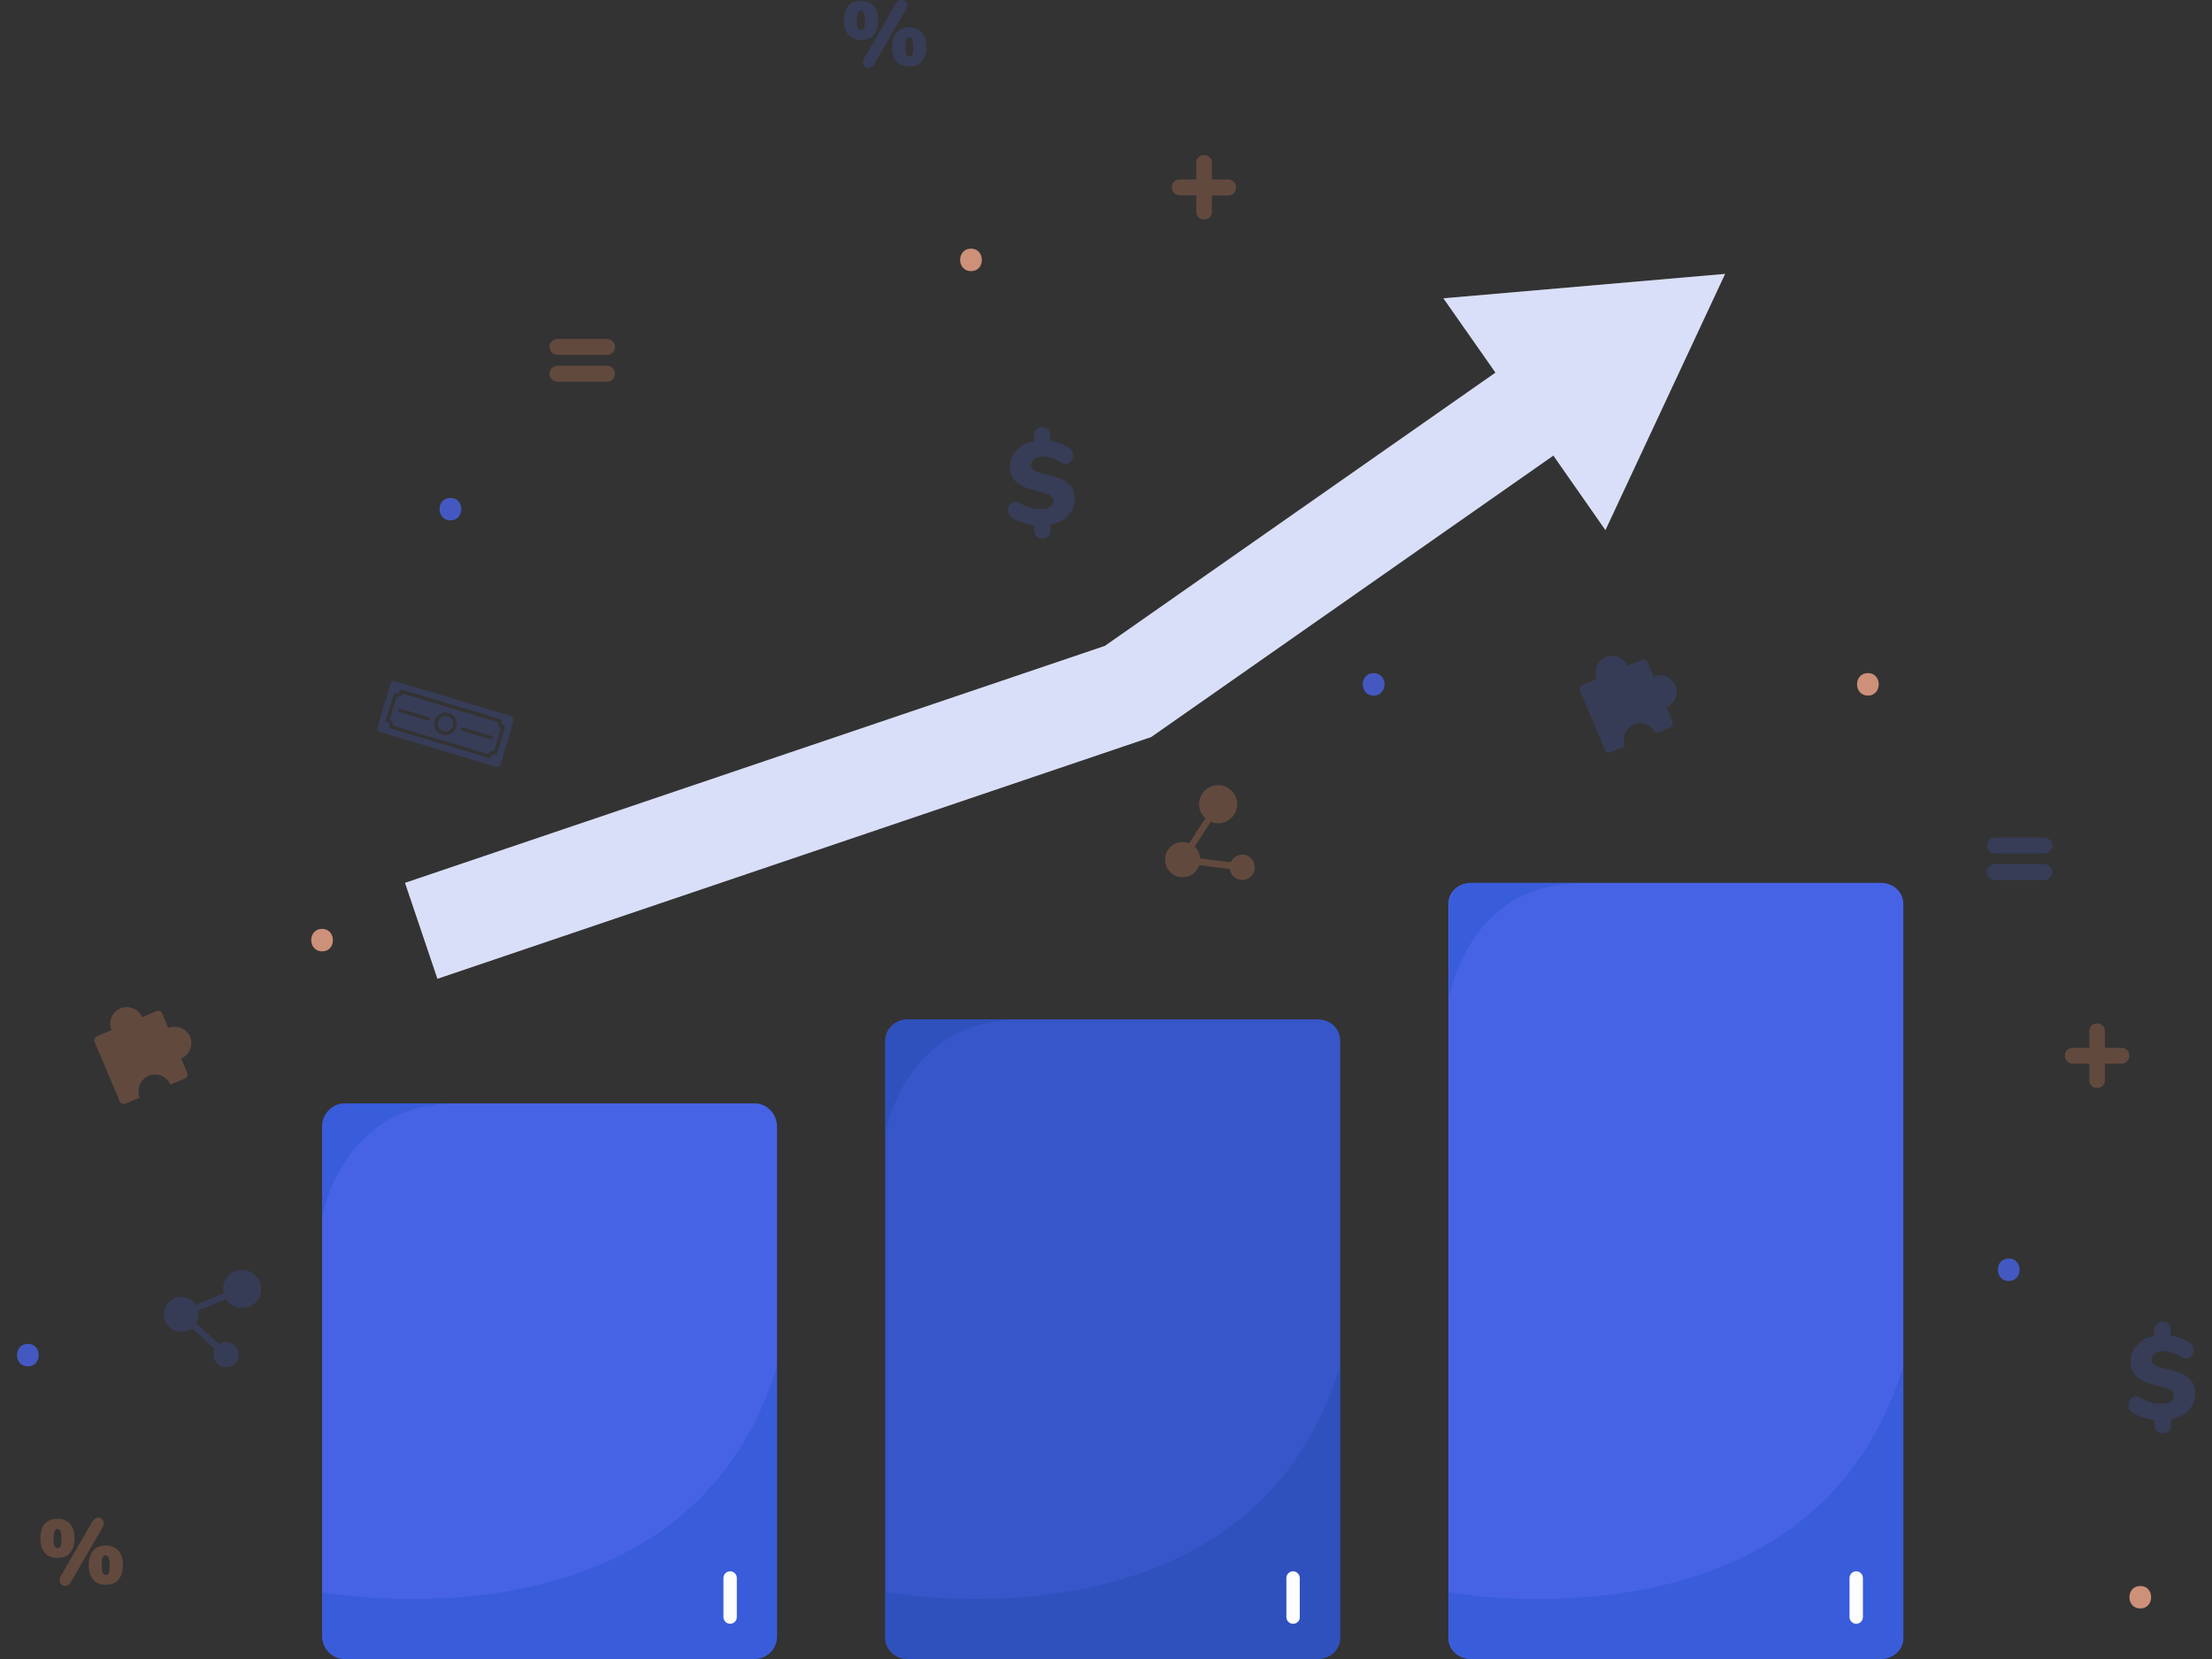
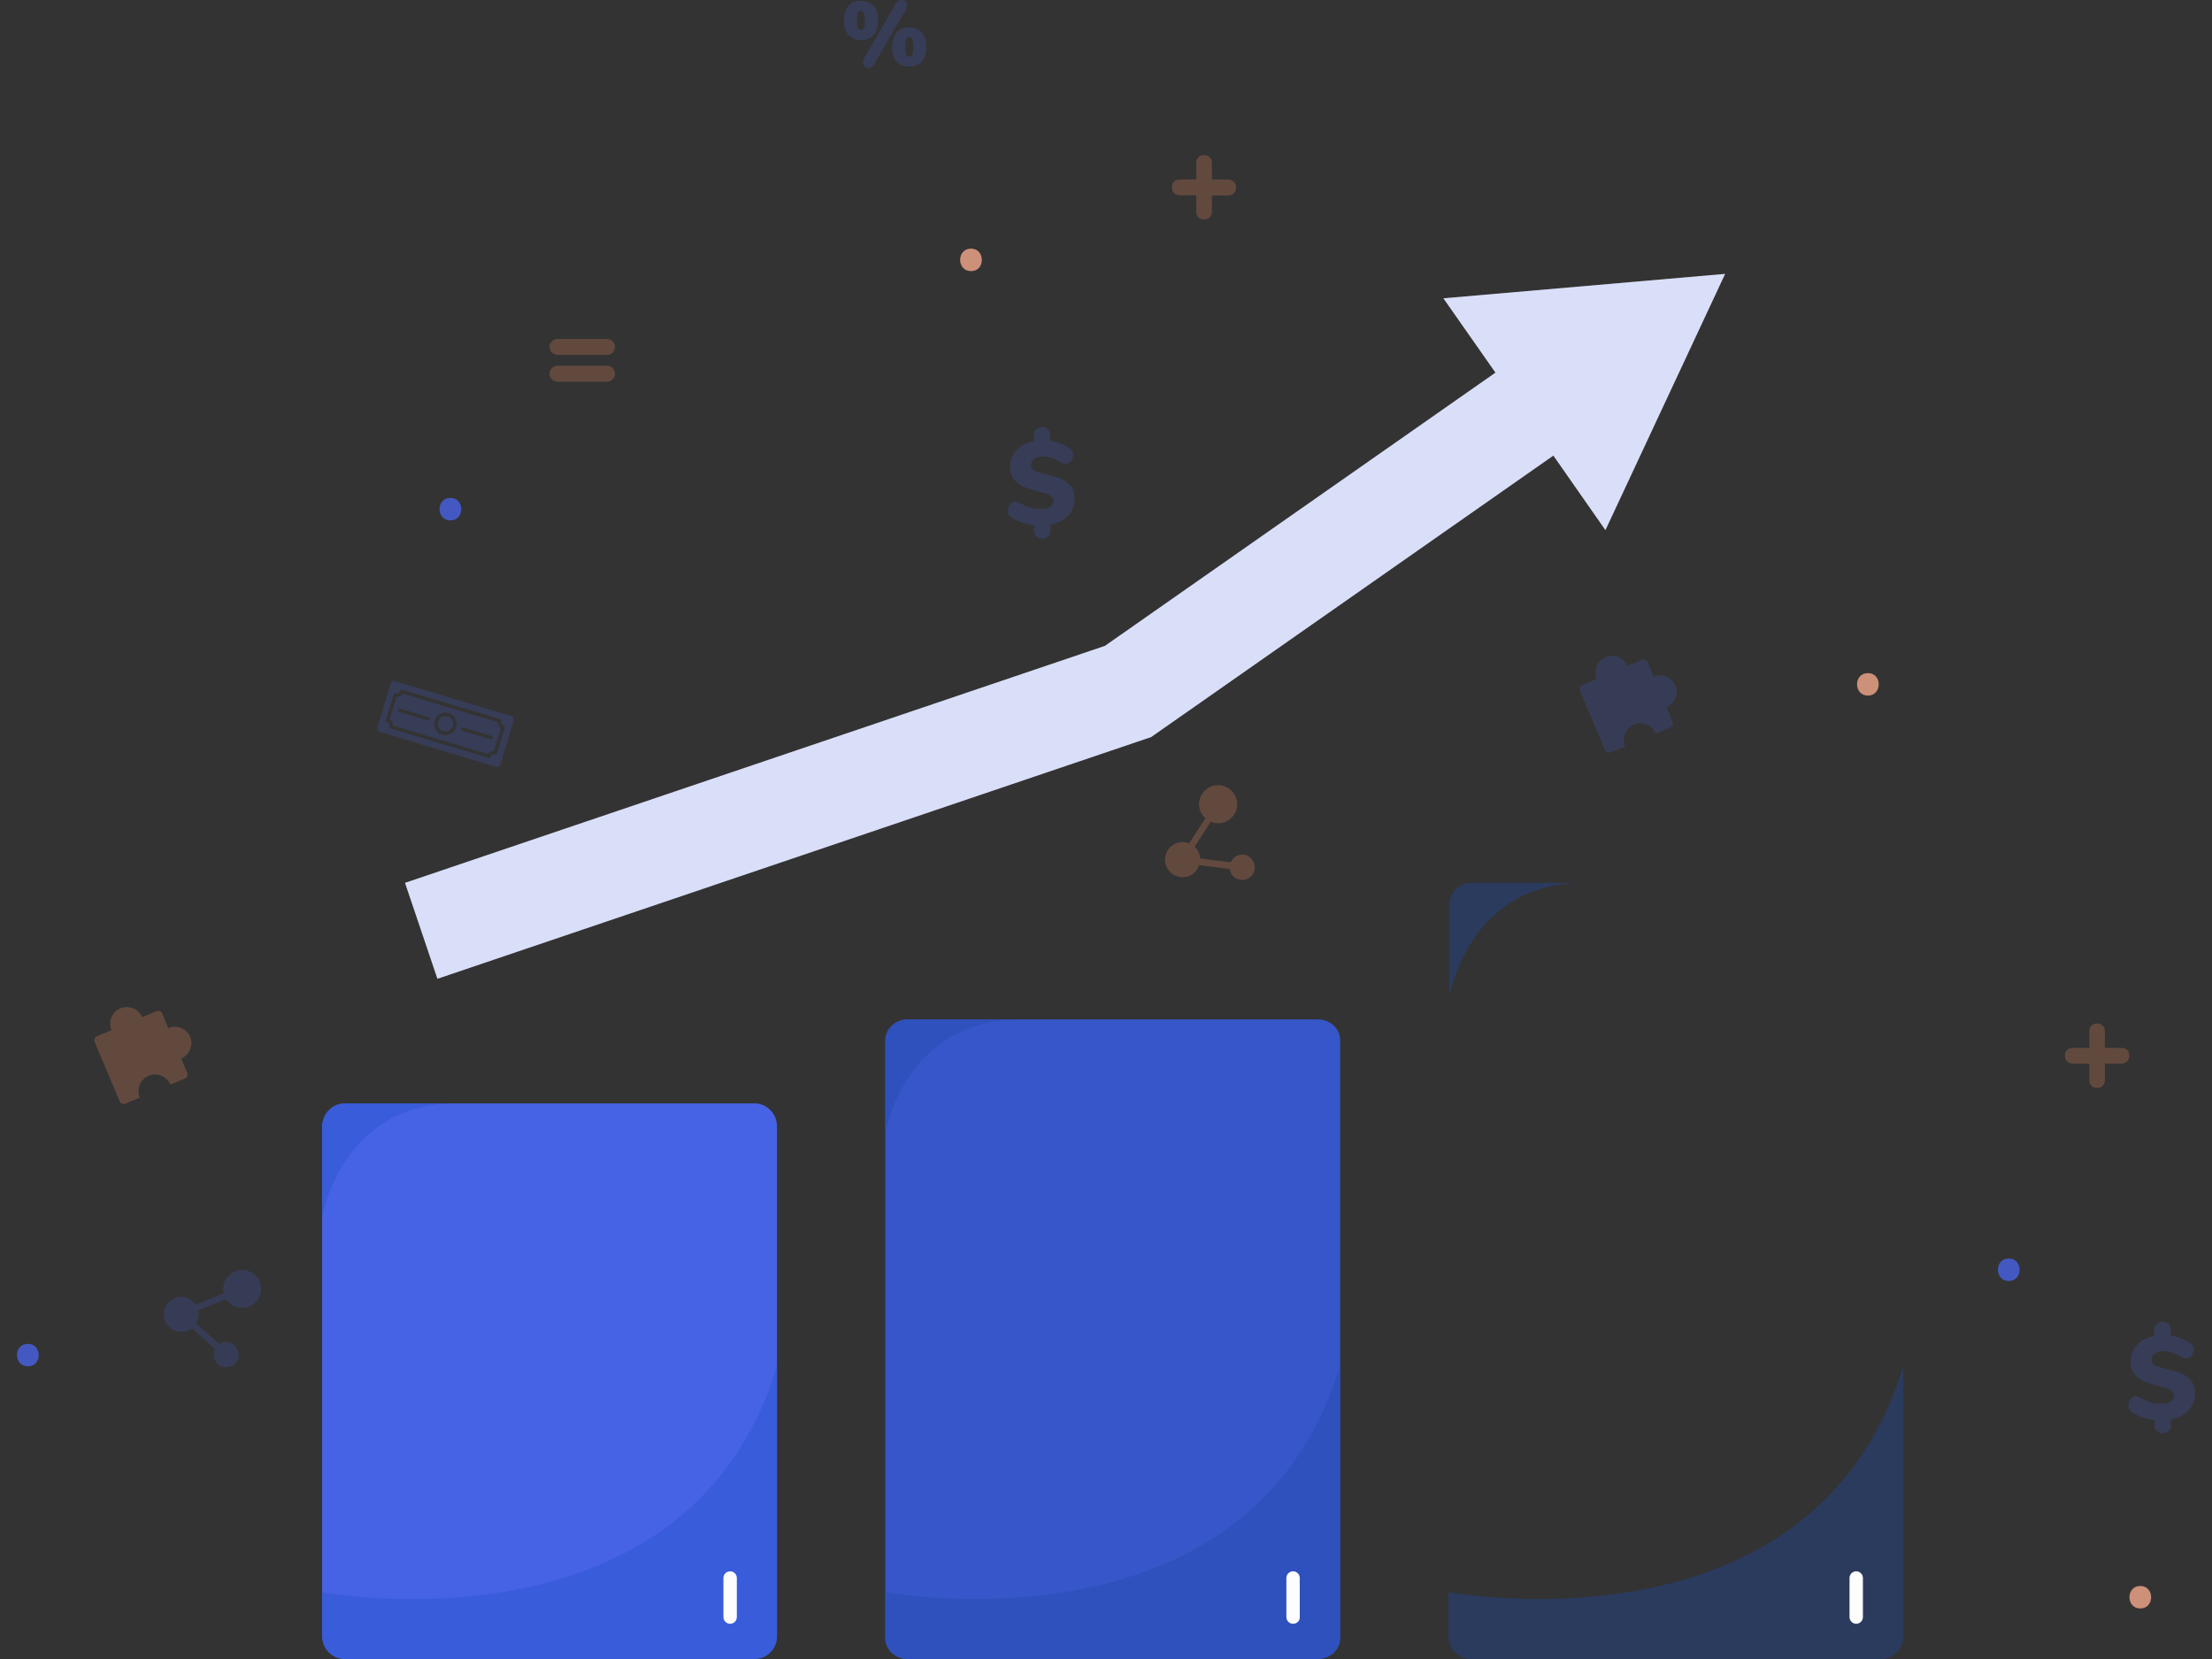
<svg xmlns="http://www.w3.org/2000/svg" version="1.1" id="_x31_c51936f-ad83-4493-a1e8-5a7ca1846cda" x="0px" y="0px" viewBox="0 0 1024 768" style="enable-background:new 0 0 1024 768;" xml:space="preserve">
  <rect x="0" y="0" width="1024" height="768" fill="#333333" stroke="none" />
  <style type="text/css">
	.st0{fill:#FFFFFF;}
	.st1{opacity:0.2;fill:#4763E5;}
	.st2{opacity:0.8;}
	.st3{fill:#F4A88B;}
	.st4{fill:#4763E5;}
	.st5{opacity:0.2;}
	.st6{opacity:0.25;}
	.st7{fill:#F08D61;}
	.st8{opacity:0.25;fill:#F08D61;}
	.st9{opacity:0.3;fill:#194DC2;}
	.st10{fill:#FDFDFD;}
	.st11{fill:#3656C9;}
	.st12{opacity:0.55;fill:#294DB2;}
</style>
  <g>
    <g>
      <polygon class="st0" points="798.6,126.8 668.2,138.1 692.3,172.5 511.5,299 187.5,408.7 202.5,453.1 532.9,341.2 719.1,210.9     743.2,245.4   " />
      <polygon class="st1" points="798.6,126.8 668.2,138.1 692.3,172.5 511.5,299 187.5,408.7 202.5,453.1 532.9,341.2 719.1,210.9     743.2,245.4   " />
    </g>
    <g class="st2">
      <path class="st3" d="M449.5,115.1c-6.7,0-6.7,10.4,0,10.4C456.2,125.6,456.2,115.1,449.5,115.1z" />
      <path class="st3" d="M990.8,734.2c-6.7,0-6.7,10.4,0,10.4C997.5,744.6,997.5,734.2,990.8,734.2z" />
      <path class="st3" d="M864.7,311.6c-6.7,0-6.7,10.4,0,10.4C871.4,322,871.4,311.6,864.7,311.6z" />
-       <path class="st4" d="M635.9,311.6c-6.7,0-6.7,10.4,0,10.4C642.6,322,642.6,311.6,635.9,311.6z" />
      <path class="st4" d="M929.9,582.6c-6.7,0-6.7,10.4,0,10.4C936.6,593,936.6,582.6,929.9,582.6z" />
      <path class="st4" d="M12.9,622.1c-6.7,0-6.7,10.4,0,10.4C19.6,632.6,19.6,622.1,12.9,622.1z" />
-       <path class="st3" d="M149.1,430c-6.7,0-6.7,10.4,0,10.4C155.8,440.5,155.8,430,149.1,430z" />
      <path class="st4" d="M208.5,230.5c-6.7,0-6.7,10.4,0,10.4C215.2,240.9,215.2,230.5,208.5,230.5z" />
    </g>
    <g>
      <g class="st5">
        <path class="st4" d="M494.4,238.8c-2,2.1-4.7,3.4-8.1,4.1v2.7c0,1.1-0.4,2-1.1,2.7c-0.7,0.7-1.6,1-2.7,1c-1.1,0-2-0.3-2.7-1     c-0.7-0.7-1.1-1.6-1.1-2.7v-2.4c-4-0.5-7.5-1.7-10.3-3.5c-0.7-0.4-1.1-0.9-1.4-1.4c-0.3-0.5-0.4-1.2-0.4-2c0-1.1,0.3-2,1-2.8     c0.6-0.8,1.4-1.2,2.3-1.2c0.4,0,0.9,0.1,1.3,0.2c0.4,0.1,1,0.4,1.7,0.8c1.6,0.9,3.1,1.5,4.5,1.8c1.4,0.4,2.8,0.5,4.4,0.5     c1.9,0,3.4-0.3,4.4-1c1-0.6,1.5-1.6,1.5-2.9c0-0.8-0.3-1.4-0.9-1.9c-0.6-0.5-1.3-0.9-2.2-1.2c-0.9-0.3-2.2-0.7-3.9-1.1     c-2.7-0.7-4.9-1.4-6.7-2.1c-1.7-0.7-3.2-1.8-4.5-3.3c-1.3-1.5-1.9-3.5-1.9-6.1c0-2.9,1-5.4,3-7.6c2-2.1,4.7-3.6,8-4.2v-2.7     c0-1.1,0.4-2,1.1-2.7c0.7-0.7,1.6-1.1,2.7-1.1c1.1,0,2,0.3,2.7,1c0.7,0.7,1.1,1.6,1.1,2.7v2.6c3,0.5,5.9,1.6,8.8,3.4     c0.7,0.4,1.1,0.9,1.4,1.4c0.3,0.5,0.4,1.2,0.4,1.9c0,1.1-0.3,2-1,2.8c-0.7,0.8-1.4,1.2-2.3,1.2c-0.4,0-0.9-0.1-1.3-0.2     c-0.4-0.1-1-0.4-1.7-0.8c-0.3-0.1-0.8-0.4-1.7-0.9c-0.9-0.5-1.8-0.8-2.8-1.1c-1-0.3-2.1-0.4-3.2-0.4c-1.6,0-3,0.4-4,1.1     c-1,0.7-1.5,1.7-1.5,2.9c0,1.2,0.6,2,1.7,2.6c1.2,0.6,3,1.2,5.5,1.7c2.7,0.6,4.9,1.3,6.6,2c1.7,0.7,3.2,1.8,4.5,3.3     c1.3,1.5,1.9,3.6,1.9,6.1C497.4,234.2,496.4,236.7,494.4,238.8z" />
      </g>
      <g class="st5">
        <path class="st4" d="M1013.1,653c-2,2.1-4.7,3.4-8.1,4.1v2.7c0,1.1-0.4,2-1.1,2.7c-0.7,0.7-1.6,1-2.7,1c-1.1,0-2-0.3-2.7-1     c-0.7-0.7-1.1-1.6-1.1-2.7v-2.4c-4-0.5-7.5-1.7-10.3-3.5c-0.7-0.4-1.1-0.9-1.4-1.4c-0.3-0.5-0.4-1.2-0.4-2c0-1.1,0.3-2,1-2.8     c0.6-0.8,1.4-1.2,2.3-1.2c0.4,0,0.9,0.1,1.3,0.2c0.4,0.1,1,0.4,1.7,0.8c1.6,0.9,3.1,1.5,4.5,1.8c1.4,0.4,2.8,0.5,4.4,0.5     c1.9,0,3.4-0.3,4.4-1c1-0.6,1.5-1.6,1.5-2.9c0-0.8-0.3-1.4-0.9-1.9c-0.6-0.5-1.3-0.9-2.2-1.2c-0.9-0.3-2.2-0.7-3.9-1.1     c-2.7-0.7-4.9-1.4-6.7-2.1c-1.7-0.7-3.2-1.8-4.5-3.3c-1.3-1.5-1.9-3.5-1.9-6.1c0-2.9,1-5.4,3-7.6c2-2.1,4.7-3.6,8-4.2v-2.7     c0-1.1,0.4-2,1.1-2.7c0.7-0.7,1.6-1.1,2.7-1.1c1.1,0,2,0.3,2.7,1c0.7,0.7,1.1,1.6,1.1,2.7v2.6c3,0.5,5.9,1.6,8.8,3.4     c0.7,0.4,1.1,0.9,1.4,1.4c0.3,0.5,0.4,1.2,0.4,1.9c0,1.1-0.3,2-1,2.8c-0.7,0.8-1.4,1.2-2.3,1.2c-0.4,0-0.9-0.1-1.3-0.2     c-0.4-0.1-1-0.4-1.7-0.8c-0.3-0.1-0.8-0.4-1.7-0.9c-0.9-0.5-1.8-0.8-2.8-1.1c-1-0.3-2.1-0.4-3.2-0.4c-1.6,0-3,0.4-4,1.1     c-1,0.7-1.5,1.7-1.5,2.9c0,1.2,0.6,2,1.7,2.6c1.2,0.6,3,1.2,5.5,1.7c2.7,0.6,4.9,1.3,6.6,2c1.7,0.7,3.2,1.8,4.5,3.3     c1.3,1.5,1.9,3.6,1.9,6.1C1016.1,648.4,1015.1,650.9,1013.1,653z" />
      </g>
      <g class="st6">
        <path class="st7" d="M571.2,84.2c0.7,0.7,1,1.5,1,2.6c0,1-0.3,1.9-1,2.6c-0.7,0.7-1.5,1.1-2.6,1.1H561V98c0,1-0.3,1.9-1,2.6     c-0.7,0.7-1.5,1-2.6,1c-1,0-1.9-0.3-2.6-1c-0.7-0.7-1-1.5-1-2.6v-7.6h-7.7c-1,0-1.9-0.4-2.6-1.1c-0.7-0.7-1-1.6-1-2.6     c0-1,0.3-1.9,1-2.6c0.7-0.7,1.5-1,2.6-1h7.7v-7.7c0-1,0.3-1.9,1-2.6c0.7-0.7,1.5-1,2.6-1c1,0,1.9,0.3,2.6,1c0.7,0.7,1,1.5,1,2.6     v7.7h7.7C569.7,83.1,570.5,83.5,571.2,84.2z" />
      </g>
      <g class="st6">
        <path class="st7" d="M984.7,486.1c0.7,0.7,1,1.5,1,2.6c0,1-0.3,1.9-1,2.6c-0.7,0.7-1.5,1.1-2.6,1.1h-7.7v7.6c0,1-0.3,1.9-1,2.6     c-0.7,0.7-1.5,1-2.6,1c-1,0-1.9-0.3-2.6-1c-0.7-0.7-1-1.5-1-2.6v-7.6h-7.7c-1,0-1.9-0.4-2.6-1.1c-0.7-0.7-1-1.6-1-2.6     c0-1,0.3-1.9,1-2.6c0.7-0.7,1.5-1,2.6-1h7.7v-7.7c0-1,0.3-1.9,1-2.6c0.7-0.7,1.5-1,2.6-1c1,0,1.9,0.3,2.6,1c0.7,0.7,1,1.5,1,2.6     v7.7h7.7C983.2,485.1,984,485.4,984.7,486.1z" />
      </g>
      <g class="st5">
        <path class="st4" d="M392.8,16.2c-1.4-1.6-2.1-3.8-2.1-6.8c0-2.9,0.7-5.1,2.1-6.7c1.4-1.6,3.3-2.3,5.8-2.3s4.4,0.8,5.8,2.3     c1.4,1.6,2.1,3.8,2.1,6.7c0,3-0.7,5.2-2.1,6.8c-1.4,1.6-3.3,2.3-5.8,2.3S394.2,17.7,392.8,16.2z M400,12.9     c0.3-0.7,0.4-1.9,0.4-3.5c0-1.6-0.2-2.7-0.5-3.4c-0.3-0.7-0.8-1-1.4-1c-0.6,0-1.1,0.3-1.4,1c-0.3,0.7-0.4,1.8-0.4,3.4     c0,1.7,0.1,2.8,0.4,3.5c0.3,0.7,0.8,1,1.4,1S399.8,13.6,400,12.9z M403.6,31c-0.5,0.3-1,0.5-1.5,0.5c-0.7,0-1.3-0.3-1.8-0.8     c-0.5-0.5-0.8-1.1-0.8-1.9c0-0.6,0.2-1.3,0.6-2l14.5-25c0.4-0.6,0.8-1.1,1.3-1.4c0.5-0.3,1-0.5,1.5-0.5c0.7,0,1.3,0.2,1.8,0.7     c0.5,0.5,0.7,1.1,0.7,1.9c0,0.6-0.2,1.3-0.6,2l-14.5,25C404.6,30.2,404.1,30.7,403.6,31z M415.1,28.5c-1.4-1.6-2.1-3.8-2.1-6.8     c0-2.9,0.7-5.1,2.1-6.7c1.4-1.6,3.3-2.3,5.8-2.3c2.5,0,4.4,0.8,5.8,2.3c1.4,1.6,2.1,3.8,2.1,6.7c0,3-0.7,5.2-2.1,6.8     c-1.4,1.6-3.3,2.3-5.8,2.3C418.5,30.9,416.5,30.1,415.1,28.5z M422.4,25.3c0.3-0.7,0.4-1.9,0.4-3.5c0-1.6-0.2-2.8-0.5-3.5     c-0.3-0.7-0.8-1.1-1.4-1.1c-0.6,0-1.1,0.3-1.4,1c-0.3,0.7-0.4,1.8-0.4,3.5c0,1.7,0.1,2.8,0.4,3.5c0.3,0.7,0.8,1,1.4,1     C421.6,26.3,422.1,26,422.4,25.3z" />
      </g>
      <g class="st6">
-         <path class="st7" d="M20.8,718.9c-1.4-1.6-2.1-3.8-2.1-6.8c0-2.9,0.7-5.1,2.1-6.7c1.4-1.6,3.3-2.3,5.8-2.3c2.5,0,4.4,0.8,5.8,2.3     c1.4,1.6,2.1,3.8,2.1,6.7c0,3-0.7,5.2-2.1,6.8c-1.4,1.6-3.3,2.3-5.8,2.3C24.2,721.3,22.2,720.5,20.8,718.9z M28.1,715.7     c0.3-0.7,0.4-1.9,0.4-3.5c0-1.6-0.2-2.7-0.5-3.4c-0.3-0.7-0.8-1-1.4-1c-0.6,0-1.1,0.3-1.4,1c-0.3,0.7-0.4,1.8-0.4,3.4     c0,1.7,0.1,2.8,0.4,3.5c0.3,0.7,0.8,1,1.4,1C27.3,716.7,27.8,716.4,28.1,715.7z M31.7,733.7c-0.5,0.3-1,0.5-1.5,0.5     c-0.7,0-1.3-0.3-1.8-0.8c-0.5-0.5-0.8-1.1-0.8-1.9c0-0.6,0.2-1.3,0.6-2l14.5-25c0.4-0.6,0.8-1.1,1.3-1.4c0.5-0.3,1-0.5,1.5-0.5     c0.7,0,1.3,0.2,1.8,0.7c0.5,0.5,0.7,1.1,0.7,1.9c0,0.6-0.2,1.3-0.6,2l-14.5,25C32.6,733,32.1,733.4,31.7,733.7z M43.2,731.3     c-1.4-1.6-2.1-3.8-2.1-6.8c0-2.9,0.7-5.1,2.1-6.7c1.4-1.6,3.3-2.3,5.8-2.3c2.5,0,4.4,0.8,5.8,2.3c1.4,1.6,2.1,3.8,2.1,6.7     c0,3-0.7,5.2-2.1,6.8c-1.4,1.6-3.3,2.3-5.8,2.3C46.5,733.6,44.6,732.9,43.2,731.3z M50.4,728.1c0.3-0.7,0.4-1.9,0.4-3.5     c0-1.6-0.2-2.8-0.5-3.5c-0.3-0.7-0.8-1.1-1.4-1.1c-0.6,0-1.1,0.3-1.4,1c-0.3,0.7-0.4,1.8-0.4,3.5c0,1.7,0.1,2.8,0.4,3.5     c0.3,0.7,0.8,1,1.4,1C49.6,729.1,50.1,728.7,50.4,728.1z" />
-       </g>
+         </g>
      <path class="st8" d="M573.4,395.9c-1.7,0.5-3,1.8-3.6,3.3l-14.2-1.8c0-0.7-0.1-1.3-0.4-2c-0.4-1.4-1.2-2.5-2.2-3.4l7.5-11.6    c1.9,0.8,4,1,6.1,0.3c4.6-1.5,7.2-6.4,5.7-11.1c-1.5-4.6-6.4-7.2-11.1-5.7c-4.6,1.5-7.2,6.4-5.7,11.1c0.5,1.5,1.4,2.8,2.5,3.8    l-7.5,11.6c-1.7-0.7-3.6-0.8-5.5-0.2c-4.3,1.4-6.6,5.9-5.3,10.2c1.4,4.3,5.9,6.6,10.2,5.3c2.6-0.8,4.5-2.8,5.2-5.2l14.2,1.8    c0,0.3,0.1,0.7,0.2,1c1,3.1,4.2,4.7,7.3,3.8c3.1-1,4.8-4.2,3.8-7.3C579.7,396.6,576.4,394.9,573.4,395.9z" />
      <path class="st1" d="M106.3,621.5c-1.7-0.5-3.5-0.2-4.9,0.7l-10.6-9.6c0.3-0.6,0.6-1.2,0.8-1.8c0.4-1.4,0.5-2.8,0.2-4.1l12.8-5.3    c1.1,1.7,2.8,3.1,4.9,3.7c4.7,1.4,9.6-1.2,11-5.8c1.4-4.7-1.2-9.6-5.8-11c-4.7-1.4-9.6,1.2-11,5.8c-0.5,1.5-0.5,3.1-0.2,4.6    l-12.8,5.3c-1-1.5-2.5-2.7-4.4-3.3c-4.3-1.3-8.8,1.1-10.1,5.4c-1.3,4.3,1.1,8.8,5.4,10.1c2.6,0.8,5.3,0.2,7.3-1.3l10.6,9.6    c-0.2,0.3-0.3,0.6-0.4,0.9c-0.9,3.1,0.8,6.3,3.9,7.3c3.1,0.9,6.3-0.8,7.3-3.9C111.1,625.7,109.4,622.4,106.3,621.5z" />
      <g class="st5">
-         <path class="st4" d="M920.9,394c-0.7-0.7-1.1-1.6-1.1-2.6c0-1,0.3-1.9,1.1-2.6c0.7-0.7,1.6-1.1,2.6-1.1h22.9c1,0,1.9,0.4,2.6,1.1     c0.7,0.7,1.1,1.6,1.1,2.6c0,1-0.4,1.9-1.1,2.6c-0.7,0.7-1.6,1.1-2.6,1.1h-22.9C922.4,395,921.6,394.7,920.9,394z M920.9,406.3     c-0.7-0.7-1.1-1.6-1.1-2.6c0-1,0.3-1.9,1.1-2.6c0.7-0.7,1.6-1.1,2.6-1.1h22.9c1,0,1.9,0.4,2.6,1.1c0.7,0.7,1.1,1.6,1.1,2.6     c0,1-0.4,1.9-1.1,2.6c-0.7,0.7-1.6,1.1-2.6,1.1h-22.9C922.4,407.4,921.6,407,920.9,406.3z" />
-       </g>
+         </g>
      <g class="st6">
        <path class="st7" d="M255.5,163.2c-0.7-0.7-1.1-1.6-1.1-2.6c0-1,0.3-1.9,1.1-2.6c0.7-0.7,1.6-1.1,2.6-1.1H281     c1,0,1.9,0.4,2.6,1.1c0.7,0.7,1.1,1.6,1.1,2.6c0,1-0.4,1.9-1.1,2.6c-0.7,0.7-1.6,1.1-2.6,1.1h-22.9     C257.1,164.3,256.2,163.9,255.5,163.2z M255.5,175.6c-0.7-0.7-1.1-1.6-1.1-2.6c0-1,0.3-1.9,1.1-2.6c0.7-0.7,1.6-1.1,2.6-1.1H281     c1,0,1.9,0.4,2.6,1.1c0.7,0.7,1.1,1.6,1.1,2.6c0,1-0.4,1.9-1.1,2.6c-0.7,0.7-1.6,1.1-2.6,1.1h-22.9     C257.1,176.6,256.2,176.3,255.5,175.6z" />
      </g>
      <path class="st1" d="M765.5,313.3l-2.8-6.7c-0.4-1-1.6-1.5-2.6-1.1l-6.7,2.8c-1.6-3.9-6.2-5.7-10.1-4.1c-3.9,1.6-5.7,6.2-4.1,10.1    l-6.7,2.8c-1,0.4-1.5,1.6-1.1,2.6l11.6,27.5c0.4,1,1.6,1.5,2.6,1.1l6.7-2.8c-1.6-3.9,0.2-8.4,4.1-10.1c3.9-1.6,8.4,0.2,10.1,4.1    l6.7-2.8c1-0.4,1.5-1.6,1.1-2.6l-2.8-6.7c3.9-1.6,5.7-6.2,4.1-10.1C773.9,313.4,769.4,311.6,765.5,313.3z" />
      <path class="st8" d="M77.9,475.9l-2.8-6.7c-0.4-1-1.6-1.5-2.6-1.1l-6.7,2.8c-1.6-3.9-6.2-5.7-10.1-4.1s-5.7,6.2-4.1,10.1l-6.7,2.8    c-1,0.4-1.5,1.6-1.1,2.6l11.6,27.5c0.4,1,1.6,1.5,2.6,1.1l6.7-2.8c-1.6-3.9,0.2-8.4,4.1-10.1c3.9-1.6,8.4,0.2,10.1,4.1l6.7-2.8    c1-0.4,1.5-1.6,1.1-2.6l-2.8-6.7c3.9-1.6,5.7-6.2,4.1-10.1C86.3,476.1,81.8,474.3,77.9,475.9z" />
      <g class="st5">
        <path class="st4" d="M207.3,331.6c-1.9-0.6-3.9,0.5-4.5,2.4c-0.6,1.9,0.5,3.9,2.4,4.5c1.9,0.6,3.9-0.5,4.5-2.4     C210.3,334.2,209.2,332.2,207.3,331.6z" />
        <path class="st4" d="M236.7,331.5l-53.9-16.2c-0.8-0.3-1.7,0.2-2,1.1l-6.1,20.4c-0.3,0.8,0.2,1.7,1.1,2l53.9,16.2     c0.8,0.3,1.7-0.2,2-1.1l6.1-20.4C238,332.6,237.5,331.7,236.7,331.5z M230.1,348.7c-0.1,0.4-0.6,0.7-1,0.5     c-0.8-0.3-1.7,0.2-2,1.1c-0.1,0.4-0.6,0.7-1,0.5l-45.3-13.6c-0.4-0.1-0.7-0.6-0.5-1c0.3-0.8-0.2-1.7-1.1-2     c-0.4-0.1-0.7-0.6-0.5-1l3.6-11.8c0.1-0.4,0.6-0.7,1-0.5c0.8,0.3,1.7-0.2,2-1.1c0.1-0.4,0.6-0.7,1-0.5l45.3,13.6     c0.4,0.1,0.7,0.6,0.5,1c-0.3,0.8,0.2,1.7,1.1,2c0.4,0.1,0.7,0.6,0.5,1L230.1,348.7z" />
        <path class="st4" d="M230.4,334.3l-44-13.2c-0.6,1-1.7,1.6-2.8,1.5l-3.2,10.5c1,0.6,1.6,1.7,1.5,2.8l44,13.2     c0.6-1,1.7-1.6,2.8-1.5l3.2-10.5C231,336.5,230.4,335.4,230.4,334.3z M198,333.5l-13.1-3.9c-0.4-0.1-0.7-0.6-0.5-1     c0.1-0.4,0.6-0.7,1-0.5l13.1,3.9c0.4,0.1,0.7,0.6,0.5,1C198.8,333.3,198.4,333.6,198,333.5z M204.7,340.1     c-2.7-0.8-4.3-3.7-3.5-6.5c0.8-2.7,3.7-4.3,6.5-3.5c2.7,0.8,4.3,3.7,3.5,6.5C210.4,339.3,207.5,340.9,204.7,340.1z M227.1,342.2     l-13.1-3.9c-0.4-0.1-0.7-0.6-0.5-1c0.1-0.4,0.6-0.7,1-0.5l13.1,3.9c0.4,0.1,0.7,0.6,0.5,1C228,342.1,227.5,342.3,227.1,342.2z" />
      </g>
    </g>
    <g>
      <g>
        <path class="st4" d="M349.3,768H159.5c-5.8,0-10.4-4.8-10.4-10.8V521.6c0-5.9,4.7-10.8,10.4-10.8h189.8c5.8,0,10.4,4.8,10.4,10.8     v81.5v154.2C359.8,763.2,355.1,768,349.3,768z" />
        <path class="st9" d="M159.5,768h189.8c5.8,0,10.4-4.7,10.4-10.4V632.3C318.5,768.9,149.1,737,149.1,737v20.5     C149.1,763.3,153.8,768,159.5,768z" />
        <path class="st9" d="M149.1,521.2v42.6c0,0,8.4-53,62.3-53h-51.9C153.8,510.8,149.1,515.5,149.1,521.2z" />
        <g>
          <path class="st10" d="M338,751.7c-1.7,0-3.1-1.4-3.1-3.1v-18.1c0-1.7,1.4-3.1,3.1-3.1s3.1,1.4,3.1,3.1v18.1      C341.1,750.3,339.7,751.7,338,751.7z" />
        </g>
      </g>
      <g>
        <path class="st11" d="M610,768H420.2c-5.8,0-10.4-4.3-10.4-9.7V481.6c0-5.3,4.7-9.7,10.4-9.7H610c5.8,0,10.4,4.3,10.4,9.7v61.7     v215C620.4,763.7,615.8,768,610,768z" />
        <path class="st12" d="M420.2,768H610c5.8,0,10.4-4.7,10.4-10.4V632.3C579.1,768.9,409.8,737,409.8,737v20.5     C409.8,763.3,414.5,768,420.2,768z" />
        <path class="st12" d="M409.8,482.4V525c0,0,8.4-53,62.3-53h-51.9C414.5,472,409.8,476.6,409.8,482.4z" />
        <g>
          <path class="st10" d="M598.6,751.7c-1.7,0-3.1-1.4-3.1-3.1v-18.1c0-1.7,1.4-3.1,3.1-3.1c1.7,0,3.1,1.4,3.1,3.1v18.1      C601.8,750.3,600.4,751.7,598.6,751.7z" />
        </g>
      </g>
      <g>
-         <path class="st4" d="M870.7,768H680.9c-5.8,0-10.4-4.3-10.4-9.6V418.3c0-5.3,4.7-9.6,10.4-9.6h189.8c5.8,0,10.4,4.3,10.4,9.6v106     v234.1C881.1,763.7,876.4,768,870.7,768z" />
        <path class="st9" d="M680.9,768h189.8c5.8,0,10.4-4.7,10.4-10.4V632.3C839.8,768.9,670.5,737,670.5,737v20.5     C670.5,763.3,675.1,768,680.9,768z" />
        <path class="st9" d="M670.9,419.1v42.6c0,0,8.4-53,62.3-53h-51.9C675.5,408.7,670.9,413.3,670.9,419.1z" />
        <g>
          <path class="st10" d="M859.3,751.7c-1.7,0-3.1-1.4-3.1-3.1v-18.1c0-1.7,1.4-3.1,3.1-3.1c1.7,0,3.1,1.4,3.1,3.1v18.1      C862.4,750.3,861,751.7,859.3,751.7z" />
        </g>
      </g>
    </g>
  </g>
</svg>